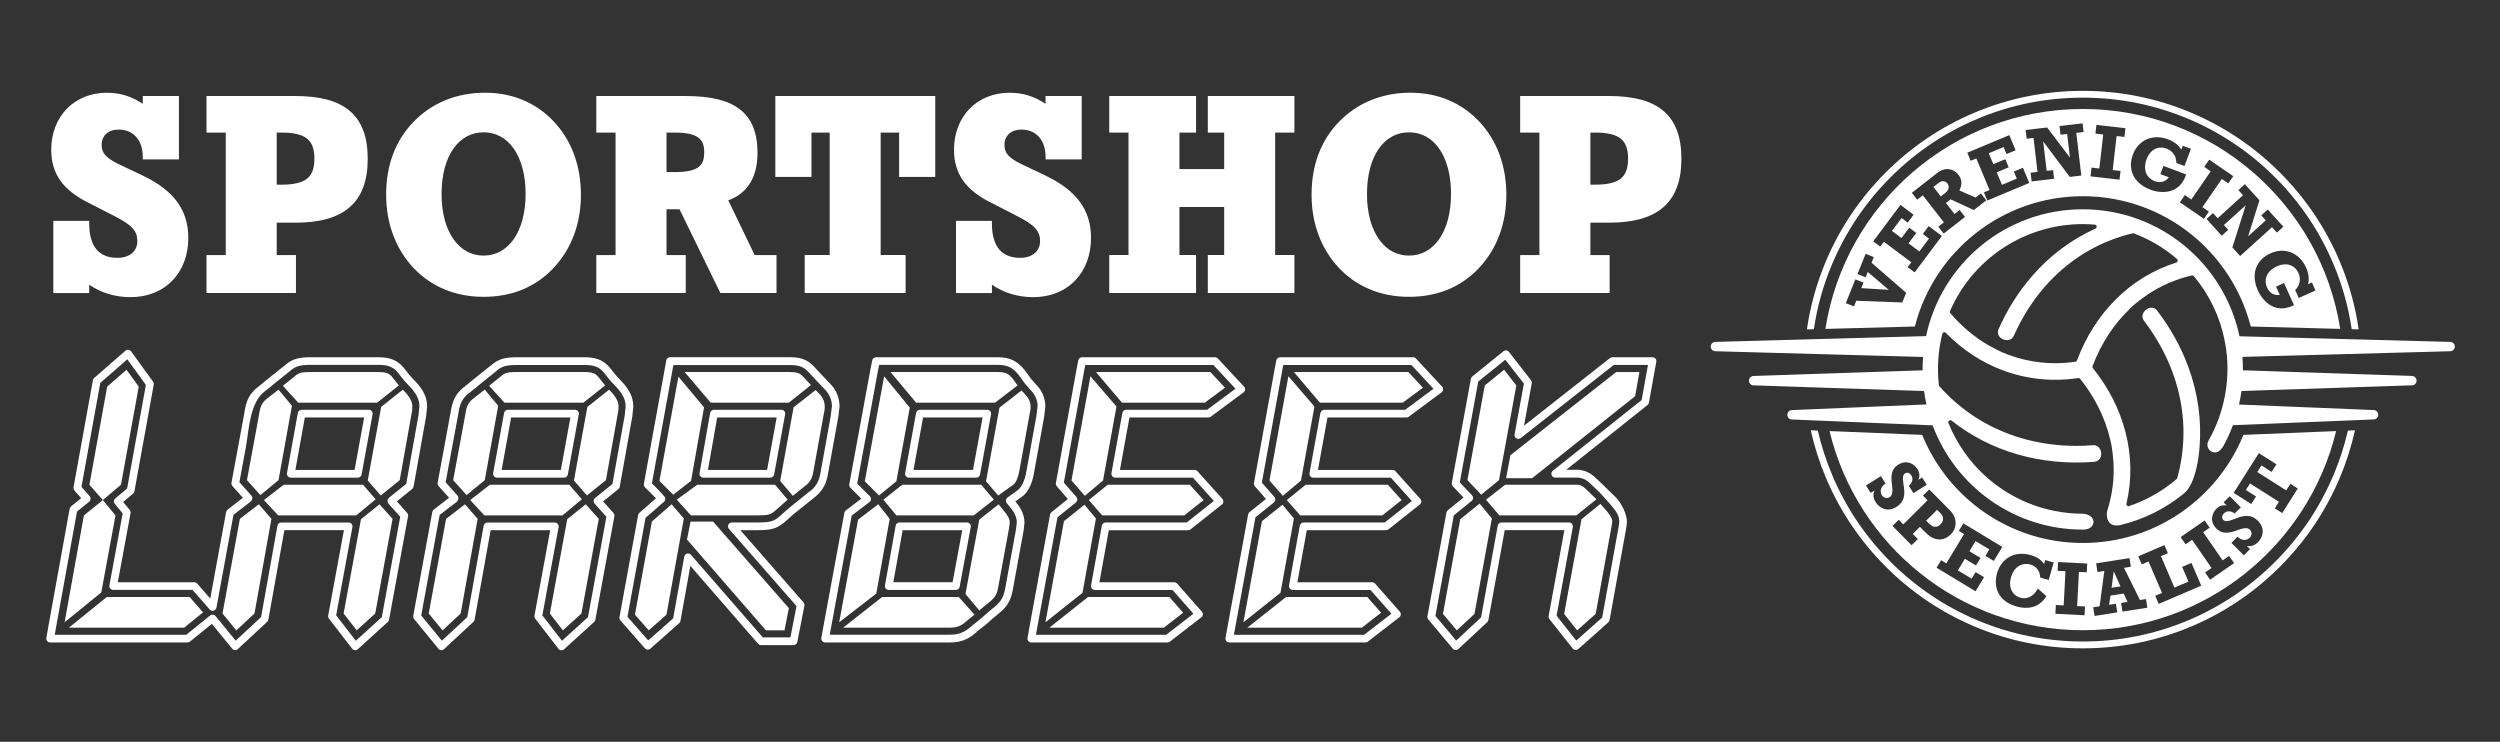
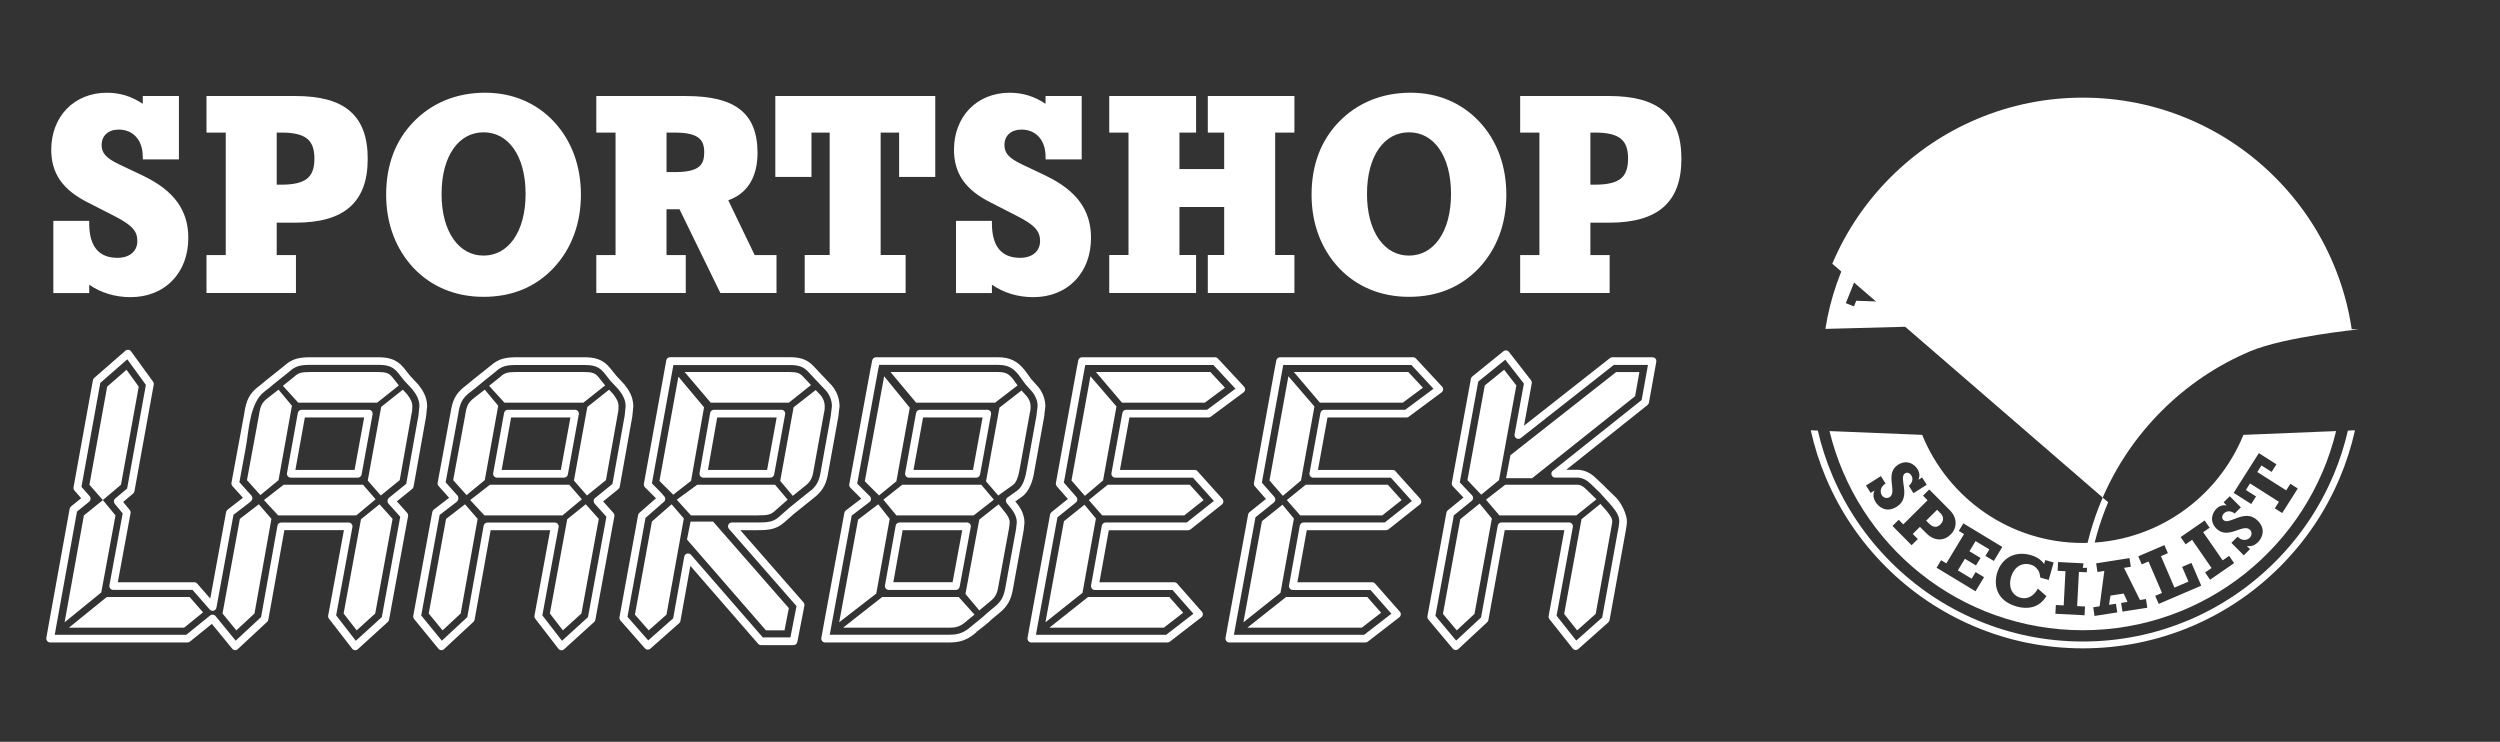
<svg xmlns="http://www.w3.org/2000/svg" version="1.2" viewBox="0 0 76.5 22.7">
  <rect x="0" y="0" width="76.5" height="22.7" fill="#333333" stroke="none" />
  <g>
    <g id="Laag_1">
      <path d="M5.803,18.269l.411.469-.58.469h-3.526l1.159-.938h2.535ZM9.127,12.322l-.471-.516.338-.27c.133-.129.229-.152.507-.152h2.065c.242,0,.338.035.434.152l.206.258-.665.527h-2.415ZM11.108,14.832l.386.446-.591.493h-2.391l-.435-.469.604-.469h2.427ZM10.851,14.38h-1.812c.025-.138.259-1.437.289-1.605h1.815c-.036.197-.264,1.448-.293,1.605h0ZM11.286,12.539h-2.056c-.057,0-.106.041-.116.097l-.332,1.841c-.006.035.003.07.026.097.022.026.056.042.09.042h2.051c.057,0,.106-.041.116-.097l.336-1.841c.006-.035-.003-.07-.025-.097-.022-.027-.056-.042-.091-.042h0ZM3.147,15.302l.387.469-.435,2.357-1.123.915.591-3.271.58-.469h0ZM3.147,15.302l-.411-.469.543-3.002.592-.516.374.516-.543,3.002-.555.469h0ZM11.482,18.773l-.568.516-.399-.516.531-2.884.568-.458.399.446-.531,2.896h0ZM7.787,18.773l-.555.516-.423-.516.531-2.896.58-.446.386.446-.519,2.896h0ZM8.524,14.692l-.556.458-.411-.458.362-1.959c.048-.329.097-.422.302-.575l.302-.235.41.493-.41,2.276h0ZM11.663,12.452l.664-.528.121.129c.121.153.169.259.169.376,0,.059,0,.14-.024.234l-.362,2.03-.579.469-.399-.458.411-2.252h0ZM11.9,15.239c-.025.021-.041.05-.043.083-0.0.003-0.0.006-0.0.01,0,.029.011.057.03.079,0-0.0.297.332.36.402-.02.108-.55,2.997-.564,3.072-.049.045-.648.589-.795.723-.118-.153-.549-.711-.602-.778.018-.101.498-2.702.498-2.702.001-.007.002-.014.002-.021,0-.028-.009-.054-.027-.075-.023-.027-.056-.043-.091-.043h-2.062c-.057,0-.106.041-.116.097,0,0-.488,2.722-.501,2.797-.048.045-.634.589-.777.721-.125-.152-.617-.753-.617-.753-.041-.05-.115-.058-.166-.017,0,0-.67.541-.729.59H1.676c.019-.106.039-.225.039-.225,0,0,.568-3.142.641-3.545.057-.046.372-.301.372-.301.025-.02.041-.05.043-.082 0-.003.001-.006.001-.01,0-.029-.01-.056-.029-.078,0,0-.193-.221-.25-.286.019-.107.561-3.102.576-3.18.057-.05.649-.566.649-.566,0,0,.097-.084.178-.156.114.156.52.717.568.783-.017.095-.559,3.09-.574,3.17-.055.046-.362.305-.362.305-.028.023-.042.057-.042.09,0,.026.009.053.027.075,0,0,.188.228.241.292-.019.103-.406,2.201-.406,2.201-.001.007-.002.014-.002.021,0,.028.009.054.027.075.022.027.056.043.091.043h2.427c.062.071.527.601.527.601.03.034.076.048.12.036.044-.012.076-.048.085-.092,0,0,.505-2.755.521-2.841.063-.048.516-.397.516-.397,0-.006.016-.019.016-.019.025-.02.043-.051.045-.084 0-.004.001-.007.001-.011,0-.029-.009-.057-.029-.079,0-.001-.304-.338-.367-.409.009-.048.199-1.079.199-1.079.088-.478.114-1.357.569-1.694-.004.002.152-.119.152-.119-.003-.006.611-.495.611-.495.189-.174.351-.203.646-.203h2.065c.267,0,.443.037.605.235-.001-.001.196.246.196.246.007.009.248.266.248.266.108.137.217.303.217.511-.002.02-.029.295-.029.295.002-.02-.334,1.864-.374,2.088-.06.049-.53.429-.53.429h0ZM12.655,14.894l.384-2.152c.001-.017.03-.301.03-.301 0-.004.001-.009.001-.013,0-.284-.143-.5-.267-.656-.015-.018-.254-.274-.255-.274-0-.001-.193-.243-.193-.243-.22-.268-.475-.323-.789-.323h-2.065c-.336,0-.563.042-.799.26.006-.005-.607.484-.607.484.005.004-.151.125-.151.125-.33.244-.413.465-.472.866 0-.003-.359,1.942-.359,1.942,0,0-.03.163-.03.163-.001.007-.002.015-.002.022,0,.029.011.057.03.079,0,0,.218.242.323.359-.149.118-.471.365-.471.365-.023.018-.039.044-.044.072,0,0-.411,2.243-.485,2.646-.164-.187-.401-.458-.401-.458-.022-.025-.055-.04-.089-.04h-2.339c.045-.245.39-2.115.39-2.115.001-.007.002-.014.002-.022,0-.027-.009-.054-.027-.075,0,0-.122-.149-.202-.245.107-.09.306-.258.306-.258.021-.018.035-.042.04-.07l.59-3.262c.001-.007.002-.013.002-.021,0-.025-.008-.049-.022-.069l-.673-.928c-.019-.027-.049-.044-.082-.048-.033-.004-.066.006-.091.028l-.956.834c-.02.018-.034.042-.039.068l-.593,3.276c-.001.007-.002.014-.002.021,0,.029.01.056.029.078,0,0,.123.141.207.236-.112.091-.311.252-.311.252-.022.018-.037.043-.042.071l-.649,3.589c0,.001-.064.364-.064.364-.001.007-.002.013-.002.02,0,.027.009.054.028.076.022.026.056.042.09.042h4.205c.027,0,.053-.009.074-.026,0,0,.529-.428.67-.542.119.145.623.76.623.76.021.025.051.041.083.043.033.002.065-.009.088-.032l.898-.834c.019-.017.031-.041.036-.066,0,0,.459-2.558.491-2.739h1.822c-.046.251-.482,2.614-.482,2.614-.001.007-.002.014-.002.021,0,.026.008.051.025.072l.712.921c.02.026.05.042.083.045.033.003.065-.008.09-.03l.919-.836c.019-.017.032-.041.036-.066l.582-3.169c.001-.007.002-.014.002-.021,0-.029-.011-.057-.03-.079,0,0-.212-.236-.315-.353.133-.107.468-.379.468-.379.022-.018.037-.043.042-.071h0ZM46.883,14.633h-.797l.133-.704,3.236-2.544h.711l-.132.739-3.152,2.51h0ZM48.054,14.832h.23c.097.012.157.047.266.153l.302.293-.616.493h-2.355l-.41-.481.591-.458h1.993ZM45.119,18.785l-.542.504-.423-.504.53-2.896.592-.48.375.457-.532,2.92h0ZM45.869,14.692l-.543.445-.423-.445.531-2.897.592-.481.374.481-.531,2.897h0ZM48.392,15.889l.58-.469.17.188c.144.176.193.258.193.352,0,.035-.012.082-.025.164l-.482,2.662-.567.504-.398-.504.531-2.896h0ZM50.233,12.242c-.068.054-2.717,2.163-2.717,2.163-.029.023-.045.058-.045.092 0.0.013.002.026.007.039.017.047.061.079.112.079h.714c.17.022.273.095.395.213 0.0 0.0.224.217.224.217-.004-.009.034.032.034.032.096.107.199.22.289.321l.06.068c.144.174.243.309.244.491-.001.001-.015.131-.015.132,0-0-.012.07-.012.07-0.0.001-.436,2.405-.496,2.737-.051.045-.649.577-.794.706-.117-.148-.548-.693-.602-.761.018-.101.498-2.715.498-2.715.001-.007.002-.014.002-.021,0-.028-.009-.054-.028-.075-.022-.027-.055-.043-.091-.043h-2.065c-.057,0-.106.041-.116.097,0,0-.498,2.735-.511,2.81-.048.045-.621.577-.762.708-.121-.144-.577-.689-.635-.757.019-.104.549-2.993.564-3.075.06-.049.545-.443.545-.443.026-.021.042-.051.044-.084,0-.002 0-.005 0-.007,0-.03-.012-.059-.033-.081,0-0-.307-.323-.374-.394.021-.112.55-3.002.565-3.084.061-.05.655-.531.655-.531-0,0,.093-.075.172-.139.111.142.518.664.57.731-.018.098-.285,1.553-.285,1.553-.002.007-.002.014-.002.021,0,.041.021.08.057.101.042.026.095.022.134-.008,0,0,2.783-2.188,2.846-2.237h1.046c-.038.211-.18,1.002-.193,1.074h0ZM50.657,10.974c-.022-.027-.055-.042-.09-.042h-1.228c-.027,0-.052.009-.073.025,0,0-2.221,1.746-2.632,2.07.074-.402.238-1.298.238-1.298.002-.007.002-.014.002-.021,0-.026-.009-.052-.025-.073l-.676-.868c-.019-.025-.049-.041-.08-.045-.032-.004-.063.006-.088.026l-.266.215-.688.558c-.022.018-.037.043-.042.07l-.584,3.186c-.001.007-.002.015-.002.021,0,.03.011.059.033.082,0,0,.218.229.327.344-.136.111-.48.39-.48.39-.022.018-.036.043-.042.07l-.582,3.173c-.001.007-.002.014-.002.021,0,.027.01.054.028.076l.75.894c.021.025.051.04.083.042.032.002.064-.009.088-.031l.882-.82c.019-.017.031-.04.036-.065,0,0,.468-2.571.501-2.752h1.825c-.046.251-.482,2.628-.482,2.628-.001.007-.002.014-.002.021,0,.027.009.052.026.073l.713.9c.02.026.05.042.082.045.032.003.064-.008.089-.029l.918-.816c.02-.017.033-.041.038-.067l.503-2.776.013-.081c.001-.006.017-.151.017-.151.001-.235-.178-.59-.346-.755l-.316-.306c.002.002-.026-.03-.026-.03-.01-.005-.234-.222-.234-.222-.149-.145-.296-.248-.525-.277-.004-.001-.03-.004-.035-.004h-.376c.432-.344,2.487-1.981,2.487-1.981.022-.018.037-.043.043-.071l.226-1.257c.001-.007.002-.014.002-.021,0-.028-.01-.054-.028-.076h0ZM29.338,18.269l.482.539-.217.175c-.193.176-.314.223-.543.223h-3.26l1.195-.938h2.343ZM28.034,12.322l-.785-.938h3.285c.229,0,.326.047.459.21l.145.2-.688.527h-2.415ZM27.43,15.771l-.399-.481.58-.458h2.415l.386.458-.616.481h-2.367ZM29.774,14.38h-1.821c.04-.218.267-1.466.293-1.605h1.821c-.041.225-.264,1.445-.293,1.605h0ZM30.209,12.539h-2.061c-.057,0-.106.041-.116.097l-.335,1.841c-.007.035.004.07.025.097.022.027.056.042.091.042h2.061c.057,0,.106-.041.116-.097l.336-1.841c.006-.035-.003-.071-.026-.097-.022-.027-.055-.042-.09-.042h0ZM29.149,17.816h-1.813c.04-.225.265-1.475.285-1.592h1.824c-.04.212-.27,1.446-.296,1.592h0ZM29.588,15.988h-2.064c-.057,0-.106.041-.116.097l-.328,1.828c-.006.034.003.07.026.097.023.027.056.042.091.042h2.052c.057,0,.106-.04.116-.096l.34-1.829c.006-.035-.003-.07-.025-.097-.022-.027-.056-.043-.091-.043h0ZM26.814,18.163l-1.135.879.579-3.142.616-.469.351.446-.411,2.287h0ZM27.43,14.727l-.532.434-.435-.434.592-3.213.784.961-.41,2.252h0ZM30.582,12.475l.677-.527.169.188c.073.094.108.199.108.293,0,.046,0,.129-.024.211l-.314,1.736c-.036.223-.109.399-.193.458l-.459.329-.374-.434.411-2.252h0ZM29.966,15.9l.592-.469.169.211c.121.141.17.246.17.34,0,.047-.012.117-.024.2l-.327,1.782c-.036.211-.096.317-.241.434l-.339.281-.423-.504.423-2.275h0ZM31.132,15.008c-.002.001-.303.216-.303.216-.026.019-.044.048-.048.08-.001.005-.001.011-.001.016,0,.027.009.053.026.074l.059.073c.052.065.136.161.027.033.095.111.222.282.222.481-.001.001-.021.194-.021.195,0-.001-.007.043-.007.043,0,.001-.163.89-.163.89-.018.097-.193,1.063-.163.89-.045.26-.131.412-.316.563-.001.001-.222.184-.222.184-.008.007-.127.114-.127.114.003-.002-.139.116-.139.116.002-.001-.198.16-.198.16-.237.215-.411.286-.697.286.001,0-3.576,0-3.67,0,.02-.112.044-.243.044-.243,0,0,.611-3.314.627-3.402.064-.049.544-.414.544-.414.027-.021.044-.052.046-.086 0-.003 0-.005 0-.008,0-.031-.012-.061-.035-.084,0,0-.316-.316-.387-.387.021-.118.638-3.466.638-3.466,0,.001.018-.09.033-.166h3.632c.293,0,.454.077.637.305,0,.001.2.275.2.275.009.011.048.055.048.055l.183.205c.096.124.15.275.15.421-.001.001-.036.291-.036.291-0.0.004-0.0.008-.001.012-.018.1-.303,1.676-.303,1.676-.049.297-.148.509-.28.601h0ZM31.645,14.448l.156-.863.157-.869c0-.005.001-.011.001-.018,0-.002-.002-.004-.002-.006.009-.074.031-.249.031-.249v-.004c0-.211-.072-.411-.201-.58-.003-.004-.192-.215-.192-.215l-.041-.045c.009.011-.194-.269-.194-.269-.232-.288-.462-.398-.825-.398h-3.729c-.056,0-.105.04-.115.095l-.053.262c-.001.002-.65,3.529-.65,3.529-.002.007-.002.014-.002.021,0,.031.012.061.035.084,0,0,.22.219.335.335-.143.109-.473.36-.473.36-.023.018-.039.044-.045.073l-.636,3.447s-.069.382-.069.382c-.001.007-.002.014-.002.021,0,.027.009.054.028.075.022.027.056.043.091.043h3.812c.345,0,.575-.092.848-.341-.015.014-.036.017-.055.022.048-.02.114-.068.252-.18.001-.001.143-.119.143-.119.066-.059.102-.092.126-.117-.001.001-.001.003-.002.005l.221-.184c.228-.186.344-.39.398-.705l.325-1.778c0,.001.009-.056.009-.056 0-.005.022-.212.022-.212.001-.29-.158-.508-.277-.647,0,0-.002-.003-.003-.003.089-.064.2-.143.2-.143.236-.164.335-.5.377-.753h0ZM21.748,12.322l-.797-.938h3.212c.23,0,.314.035.411.141l.242.257-.677.539h-2.391ZM23.716,14.832l.386.458-.399.352c-.12.105-.204.129-.543.129h-2.017l-.434-.481.628-.458h2.379ZM24.139,18.608l-.133.681h-.568l-2.416-2.779.109-.55h.689l2.319,2.649h0ZM23.474,14.38h-1.811c.034-.191.255-1.446.283-1.605h1.82c-.036.195-.264,1.448-.293,1.605h0ZM23.908,12.539h-2.061c-.057,0-.106.041-.116.097l-.325,1.841c-.006.034.003.07.026.097.023.027.056.042.091.042h2.05c.057,0,.106-.041.116-.097l.336-1.842c.006-.035-.003-.07-.026-.097-.022-.027-.056-.042-.09-.042h0ZM20.395,18.808l-.544.481-.422-.481.519-2.849.603-.528.374.434-.531,2.943h0ZM24.284,12.463l.676-.528.144.152c.085.094.133.223.133.34,0,.046,0,.129-.024.211l-.314,1.736c-.036.246-.096.352-.217.458l-.422.341-.386-.458.41-2.252h0ZM21.144,14.716l-.543.422-.422-.422.58-3.19.785.938-.398,2.252h0ZM24.815,15.005c.004-.003-.673.542-.673.542-.005.003-.307.272-.307.272-.177.152-.334.169-.673.169h-.767c-.046,0-.088.027-.107.069-.007.016-.011.032-.011.049,0,.028.01.056.029.078,0,0,1.993,2.279,2.067,2.362-.018.093-.158.808-.187.959h-.844c-.068-.079-2.199-2.529-2.199-2.529-.03-.034-.077-.048-.12-.036-.044.012-.077.048-.085.093,0,0-.326,1.811-.34,1.889-.051.046-.625.552-.763.674-.118-.135-.575-.654-.635-.722.02-.107.538-2.949.552-3.026.056-.049.564-.493.564-.493.024-.021.039-.051.041-.083v-.006c0-.03-.011-.059-.032-.08l-.024-.026c0-.014-.258-.274-.353-.369.021-.117.626-3.449.626-3.45,0,0,.017-.092.031-.171h3.561c.238,0,.408.034.568.209.001.001.242.259.242.259.001.001.295.311.295.311.117.13.186.307.186.482-.001.001-.037.293-.037.293-.001.005-.001.01-.001.015l-.301,1.666c-.043.29-.121.447-.3.604h0ZM20.136,15.313c.001.002.002.003.001.004-0-.001-.001-.002-.001-.004h0ZM25.503,13.582l.156-.863c.001-.007.002-.014.002-.022,0-.003-.002-.004-.002-.007.01-.076.031-.249.031-.249v-.004c0-.246-.091-.479-.248-.654-.003-.003-.296-.312-.296-.312l-.241-.257c-.217-.236-.453-.284-.741-.284h-3.66c-.057,0-.106.041-.116.097l-.048.268-.637,3.51c-.001.007-.002.014-.002.021,0,.031.012.061.035.084,0,0,.246.246.338.338-.125.109-.51.446-.51.446-.02.018-.034.041-.038.068l-.57,3.123c-.001.007-.002.014-.002.021,0,.028.01.056.029.078l.751.854c.021.023.05.038.081.04.031.002.062-.008.086-.029l.882-.78c.02-.018.034-.041.038-.067,0,0,.237-1.316.304-1.687.278.32,2.073,2.384,2.073,2.384.022.026.055.041.089.041h.995c.057,0,.105-.04.116-.095l.217-1.112c.001-.008.002-.015.002-.022 0-.028-.01-.056-.029-.078,0-0-1.645-1.88-1.934-2.21h.507c.352,0,.585-.016.841-.241.002-.002.29-.256.29-.256-.003.004.674-.541.674-.541.226-.197.332-.405.381-.745-.005.031.023-.128.156-.858h0ZM15.437,12.322l-.471-.516.338-.27c.133-.129.23-.152.507-.152h2.065c.242,0,.339.035.435.152l.206.258-.664.527h-2.416ZM17.418,14.832l.387.446-.592.493h-2.39l-.435-.469.604-.469h2.427ZM17.162,14.38h-1.812c.035-.191.261-1.446.29-1.605h1.815c-.042.227-.271,1.486-.293,1.605h0ZM17.596,12.539h-2.055c-.057,0-.106.041-.116.097l-.333,1.841c-.006.035.003.07.026.097.022.026.056.042.09.042h2.052c.057,0,.106-.041.116-.097l.335-1.841c.006-.035-.003-.07-.026-.097-.022-.027-.056-.042-.09-.042h0ZM17.792,18.773l-.568.516-.398-.516.531-2.884.567-.458.399.446-.531,2.896h0ZM14.097,18.773l-.555.516-.423-.516.531-2.896.58-.446.386.446-.519,2.896h0ZM14.834,14.692l-.556.458-.411-.458.363-1.959c.048-.329.097-.422.302-.575l.302-.235.411.493-.411,2.276h0ZM17.974,12.452l.664-.528.12.129c.121.153.169.259.169.376,0,.059,0,.14-.023.234l-.363,2.03-.58.469-.399-.458.411-2.252h0ZM18.209,15.239c-.025.021-.041.051-.043.083-0.0.003-0.0.006-0.0.01,0,.029.011.057.03.079,0,0,.297.332.36.402-.02.108-.55,2.997-.564,3.072-.05.045-.648.589-.795.723-.118-.152-.549-.711-.601-.778.018-.1.498-2.701.498-2.701.002-.007.002-.014.002-.021,0-.028-.009-.054-.027-.075-.022-.027-.056-.043-.091-.043h-2.062c-.057,0-.106.041-.116.097,0,0-.488,2.722-.501,2.797-.049.045-.635.589-.778.721-.12-.147-.576-.703-.632-.771.019-.103.549-2.991.564-3.077.063-.048.517-.397.517-.397.026-.02.051-.059.054-.092.001-.007.001-.015.001-.023,0-.028-.005-.058-.022-.077,0-0-.304-.338-.367-.409.009-.048.38-2.051.38-2.051.054-.366.117-.52.388-.722-.004.003.152-.119.152-.119,0-.007.475-.387.589-.478.001-.001.002,0,.003-.001,0,0,.006-.005.012-.01.187-.179.346-.209.652-.209h2.065c.267,0,.442.037.605.235-.001-.001.195.245.195.245.006.007.249.267.249.267.114.145.218.304.218.513-.001.001-.029.293-.029.293.002-.02-.334,1.864-.375,2.088-.06.049-.53.429-.53.429h0ZM18.964,14.894l.385-2.152c.001-.017.03-.301.03-.301v-.002c0-.293-.134-.5-.266-.667-.015-.018-.257-.277-.258-.278,0-0-.191-.239-.191-.239-.221-.268-.475-.323-.789-.323h-2.065c-.336,0-.555.045-.784.249-.002.001-.004.001-.005.002l-.617.493c0,.007-.151.125-.151.125-.33.246-.413.467-.472.866.009-.062-.092.495-.179.969l-.21,1.136c-.001.007-.002.014-.002.022,0,.029.011.057.03.079,0,0,.218.242.323.359-.15.118-.471.364-.471.364-.023.018-.039.044-.044.073l-.582,3.175c-.001.007-.002.015-.002.022,0,.027.009.054.027.075l.746.911c.021.025.051.041.083.043.033.002.065-.009.088-.032l.899-.834c.019-.017.031-.041.036-.066,0,0,.458-2.558.491-2.739h1.822c-.046.251-.481,2.614-.481,2.614-.002.007-.002.015-.002.021,0,.026.009.051.025.073l.711.921c.02.026.05.043.083.045.033.003.065-.008.09-.03l.92-.836c.019-.017.032-.041.036-.066l.582-3.169c.001-.007.002-.014.002-.021,0-.029-.011-.057-.03-.079,0,0-.212-.236-.316-.353.133-.107.468-.379.468-.379.022-.018.037-.043.042-.071h0ZM41.84,18.269l.422.48-.591.458h-3.502l1.184-.938h2.487ZM40.39,12.322l-.797-.938h3.502l.447.48-.616.457h-2.536ZM39.787,15.771l-.411-.469.58-.469h2.512l.422.469-.591.469h-2.512ZM39.183,18.14l-1.135.903.567-3.094.628-.505.35.422-.41,2.274h0ZM39.811,14.703l-.555.47-.41-.47.579-3.19.797.926-.411,2.264h0ZM42.374,15.988h-2.484c-.057,0-.106.041-.116.097l-.33,1.829c-.001.007-.002.014-.002.021,0,.028.009.054.028.076.022.027.055.042.09.042h2.377c.056.064.515.585.64.727-.154.119-.779.603-.833.644h-3.986c.02-.112.043-.241.043-.241-0.0.002.6-3.269.616-3.353.06-.049.564-.454.564-.454.025-.02.041-.05.044-.081 0-.004 0-.007 0-.011,0-.029-.011-.056-.029-.078,0,0-.321-.367-.383-.438.02-.108.619-3.407.619-3.407,0,.001.021-.107.036-.192h3.922c.057.061.54.582.675.727-.163.121-.815.605-.867.644h-2.476c-.058,0-.106.041-.117.097l-.334,1.841c-.001.007-.002.014-.002.021,0,.028.01.054.027.076.022.026.056.042.09.042h2.376c.057.063.515.572.641.713-.152.121-.777.617-.831.659h0ZM42.704,14.419c-.023-.025-.054-.039-.088-.039h-2.287c.041-.225.262-1.445.292-1.605h2.417c.025,0,.05-.008.07-.023l1.004-.746c.027-.02.044-.051.047-.084 0-.004.001-.007.001-.011,0-.029-.011-.059-.032-.08l-.8-.861c-.022-.024-.053-.038-.086-.038h-4.071c-.057,0-.105.04-.116.096l-.055.289c-0.0.002-.629,3.464-.629,3.464-.001.007-.002.014-.002.021,0,.028.011.056.029.078,0,0,.234.268.34.388-.135.109-.503.404-.503.404-.022.018-.037.043-.042.071,0,0-.624,3.398-.624,3.398l-.068.379c-.001.007-.002.014-.002.021,0,.027.01.054.027.075.022.027.055.043.09.043h4.167c.026,0,.051-.009.072-.025l.964-.746c.026-.02.042-.05.045-.082.003-.033-.007-.065-.029-.089l-.758-.861c-.022-.025-.054-.04-.088-.04h-2.289c.04-.226.266-1.477.287-1.592h2.426c.026,0,.052-.009.073-.025l.962-.763c.026-.02.042-.05.044-.083 0-.003 0-.006 0-.009,0-.029-.011-.057-.03-.079l-.76-.845h0ZM35.782,18.269l.423.48-.592.458h-3.502l1.183-.938h2.488ZM34.333,12.322l-.797-.938h3.502l.446.48-.616.457h-2.536ZM33.728,15.771l-.411-.469.58-.469h2.512l.422.469-.591.469h-2.512ZM33.125,18.14l-1.135.903.567-3.094.628-.505.35.422-.411,2.274h0ZM33.752,14.703l-.555.47-.41-.47.58-3.19.797.926-.411,2.264h0ZM36.316,15.988h-2.484c-.057,0-.106.041-.116.097l-.33,1.829c-.001.007-.002.014-.002.021,0,.028.01.054.028.076.022.027.056.042.09.042h2.377c.057.064.515.585.64.727-.154.119-.78.603-.833.644h-3.986c.02-.112.043-.241.043-.241-0.0.002.599-3.269.615-3.353.061-.049.564-.454.564-.454.025-.02.041-.05.044-.081,0-.004 0-.007 0-.011,0-.029-.011-.056-.029-.078,0,0-.321-.367-.383-.438.02-.108.619-3.407.619-3.407,0,.001.02-.108.036-.193h3.921c.057.061.541.582.676.727-.164.121-.815.605-.868.644h-2.476c-.057,0-.106.041-.117.097l-.334,1.841c-.001.007-.002.014-.002.021,0,.028.01.055.028.076.022.026.055.042.09.042h2.377c.056.063.515.572.641.713-.152.121-.777.617-.831.659h0ZM36.646,14.419c-.022-.025-.054-.039-.088-.039h-2.288c.006-.035.261-1.434.291-1.605h2.417c.025,0,.05-.008.07-.023l1.005-.746c.027-.02.044-.051.047-.084 0-.004 0-.007 0-.011 0-.029-.011-.059-.032-.08l-.801-.861c-.022-.024-.053-.038-.086-.038h-4.071c-.057,0-.105.04-.116.096l-.055.289c-0.0.001-.629,3.464-.629,3.464-.001.007-.002.014-.002.021,0,.028.01.056.029.078,0,0,.234.268.34.389-.135.109-.503.404-.503.404-.022.018-.037.043-.042.071,0,0-.623,3.398-.623,3.398l-.067.379c-.001.007-.002.014-.002.021,0,.027.01.054.028.075.022.027.056.043.09.043h4.167c.026,0,.051-.009.072-.025l.964-.746c.026-.02.042-.05.046-.082.003-.033-.008-.065-.029-.089l-.758-.861c-.023-.025-.055-.04-.089-.04 0,0-2.039,0-2.289,0,.04-.224.259-1.432.287-1.592h2.427c.027,0,.052-.009.073-.025l.962-.763c.025-.02.041-.05.044-.083 0-.003 0-.006 0-.009,0-.029-.01-.057-.03-.079l-.76-.845h0ZM14.797,4.049c-.371,0-.687.17-.916.49-.241.338-.369.821-.369,1.396,0,.573.128,1.056.372,1.395.23.321.546.491.913.491.368,0,.684-.17.914-.491.243-.34.372-.822.372-1.395,0-.575-.128-1.058-.369-1.396-.229-.321-.546-.49-.917-.49h0ZM16.952,3.725c-.543-.581-1.273-.888-2.108-.888-.871,0-1.629.31-2.194.896-.554.573-.834,1.323-.834,2.227,0,.88.291,1.655.841,2.243.547.576,1.287.88,2.139.88.874,0,1.596-.299,2.148-.888.544-.582.832-1.355.832-2.235,0-.885-.285-1.658-.825-2.235h0ZM43.115,4.049c-.37,0-.687.17-.916.49-.241.338-.369.821-.369,1.396,0,.573.129,1.056.372,1.395.23.321.545.491.913.491.368,0,.684-.17.914-.491.243-.34.372-.822.372-1.395,0-.575-.128-1.058-.369-1.396-.229-.321-.546-.49-.917-.49h0ZM45.27,3.725c-.544-.581-1.273-.888-2.108-.888-.87,0-1.629.31-2.194.896-.553.573-.834,1.323-.834,2.227,0,.88.29,1.655.841,2.243.547.576,1.287.88,2.139.88.874,0,1.596-.299,2.148-.888.545-.582.832-1.355.832-2.235 0-.885-.284-1.658-.824-2.235h0ZM39.609,4.057v-1.12h-2.65v1.12s.368 0.0.501 0v1.117h-1.369v-1.117c.134-0.0.509,0,.509,0v-1.12h-2.657v1.12s.445 0.0.589 0v3.747h-.589v1.161h2.657v-1.161h-.509v-1.469c.173-0,1.196,0,1.369,0v1.469h-.501v1.161h2.65v-1.161h-.589v-3.747c.143-0.0.589,0,.589,0h0ZM20.646,4.057c.752,0,.903.232.903.605,0,.383-.147.604-.903.604h-.25v-1.209c.105-0.0.25,0,.25,0h0ZM23.093,7.805c-.052-.107-.715-1.485-.808-1.677.271-.094.485-.255.637-.478.172-.252.258-.579.258-.971,0-.625-.181-1.065-.554-1.345-.358-.27-.886-.396-1.662-.396l-2.61-0h-.107v1.12s.445 0.0.589 0v3.747h-.589v1.161h2.737v-1.161h-.589v-1.402h.398c.056.115,1.25,2.563,1.25,2.563l1.718-0v-1.161h-.668ZM48.813,4.057c.367,0,.621.059.777.181.156.123.229.318.229.616 0.0.298-.073.494-.229.616-.156.122-.41.181-.777.181h-.147v-1.594c.072-0.0.147,0,.147,0h0ZM50.898,3.391c-.36-.305-.905-.453-1.664-.453l-2.61-0h-.107v1.12s.445 0.0.589 0v3.747h-.589v1.161h2.738v-1.161h-.589v-.991h.569c.755,0,1.3-.155,1.665-.474.371-.325.551-.809.551-1.484,0-.671-.181-1.15-.552-1.464h0ZM8.614,4.057c.367,0,.621.059.777.181.157.123.23.318.23.616,0,.298-.073.494-.23.616-.156.122-.409.181-.777.181h-.147v-1.594c.072-0.0.147,0,.147,0h0ZM10.7,3.391c-.361-.305-.905-.453-1.664-.453l-2.61-0h-.107v1.12s.445 0.0.589 0v3.747h-.589v1.161h2.737v-1.161h-.589v-.991h.569c.755,0,1.3-.155,1.665-.474.371-.325.551-.809.551-1.484,0-.671-.181-1.15-.552-1.464h0ZM28.619,5.414v-2.477h-4.894v2.477h1.106v-1.357c.134-0.0.424,0,.557,0,0,.198,0,3.55,0,3.747h-.764v1.161h3.088v-1.161h-.764c0-.198,0-3.55,0-3.747.135-0.0.431,0,.565,0,0.0.182,0,1.357,0,1.357h1.106ZM4.363,5.369c-.001,0-.725-.343-.725-.343-.394-.191-.528-.34-.528-.59,0-.286.205-.471.522-.471.44,0,.729.317.736.807l.002.106h1.105v-1.94h-1.106v.239c-.342-.23-.697-.339-1.102-.339-.484,0-.921.176-1.228.495-.304.315-.471.757-.471,1.246,0,.729.347,1.229,1.126,1.62-.001,0,.788.402.788.402.552.282.721.463.721.776,0,.312-.239.513-.609.513-.566,0-.856-.345-.864-1.025l-.001-.106h-1.097v2.208h1.098v-.255c.354.246.793.381,1.261.381.517-0.0.96-.175,1.282-.507.32-.329.489-.782.489-1.309,0-.848-.444-1.453-1.398-1.906h0ZM31.988,5.369l-.725-.343c-.394-.191-.527-.34-.527-.59,0-.286.204-.471.521-.471.44,0,.729.317.737.807l.001.106h1.105v-1.94h-1.106v.239c-.342-.23-.697-.339-1.102-.339-.485,0-.921.176-1.229.495-.303.315-.471.757-.471,1.246,0,.729.347,1.229,1.126,1.62-.001,0,.787.402.787.402.553.282.721.463.721.776,0,.312-.239.513-.609.513-.566,0-.856-.345-.864-1.025l-.001-.106h-1.098v2.208h1.099v-.255c.354.246.793.381,1.261.381.517-0.0.96-.175,1.282-.507.32-.329.489-.782.489-1.309,0-.848-.445-1.453-1.398-1.906h0Z" fill="#fff" fill-rule="evenodd" />
      <path d="M63.734,3.335c-3.981,0-7.28,2.917-7.877,6.729l2.738-.073c.586-2.292,2.665-3.987,5.139-3.987s4.553,1.695,5.139,3.987l2.738.073c-.598-3.812-3.897-6.729-7.877-6.729M58.21,9.256l-1.409-.053-.07.173-.249-.1.292-.728.249.1-.068.169.834.051.002-.004-.637-.542-.065.163-.249-.1.249-.619.249.1-.069.173,1.06.921-.119.297ZM58.589,8.335l-.215-.161.112-.149-.839-.628-.112.149-.215-.161.835-1.115.401.301-.18.241-.187-.14-.295.394.291.218.238-.317.215.161-.238.318.332.249.295-.394-.189-.141.18-.241.404.302-.835,1.115ZM60.398,6.427l-.709-.328-.143.112.263.337.156-.122.165.212-.653.51-.165-.212.171-.133-.645-.826-.171.134-.165-.211.778-.608c.243-.19.5-.133.648.056.112.143.121.299.028.479l.497.219.162-.126.165.211-.381.297ZM60.812,6.133l-.104-.247.172-.072-.405-.966-.172.072-.104-.247,1.285-.538.194.463-.278.116-.09-.215-.454.19.141.336.366-.153.103.248-.366.153.16.383.454-.19-.091-.217.278-.116.195.465-1.285.538ZM63.534,4.065l.154,1.307-.352.042-.808-1.077-.005.001.105.89.197-.023.031.266-.688.081-.031-.267.211-.025-.122-1.04-.211.025-.031-.267.658-.077.693.914.005-0-.084-.716-.204.024-.031-.266.707-.083.031.266-.222.026ZM65.007,4.19l-.239-.027-.119,1.041.239.027-.03.267-.888-.102.031-.267.239.027.119-1.041-.239-.027.031-.267.888.102-.031.267ZM65.805,5.804c-.553-.207-.696-.657-.539-1.074.168-.448.609-.641,1.072-.468.19.071.339.187.408.32l.046-.122.251.094-.197.526-.251-.094c.004-.098-.023-.19-.077-.268-.056-.083-.129-.135-.225-.171-.254-.095-.498.033-.604.315-.14.373.031.602.243.681.175.065.33.024.435-.118l-.26-.097.094-.251.695.26c-.193.608-.752.596-1.092.468M67.441,6.696l-.736-.506.152-.221.198.136.593-.863-.198-.136.152-.221.736.506-.152.221-.198-.136-.594.863.198.136-.152.221ZM68.548,7.834l-.238-.263.408-1.283-.003-.003-.664.601.133.147-.199.18-.466-.513.199-.18.143.158.776-.704-.142-.157.199-.18.445.491-.343,1.095.003.004.534-.484-.138-.152.199-.18.478.527-.199.18-.15-.166-.975.883ZM70.232,8.874c.073-.066.118-.151.136-.243.019-.098.005-.187-.037-.28-.112-.247-.375-.33-.649-.205-.363.165-.404.447-.311.653.077.17.216.25.391.225l-.115-.253.244-.111.306.676c-.567.293-.952-.111-1.103-.443-.244-.538-.026-.956.38-1.14.436-.198.884-.022,1.089.429.084.185.107.372.062.515l.119-.054.111.244-.512.232-.111-.244Z" fill="#fff" />
-       <path d="M56.068,8.07c.419-.991,1.019-1.881,1.783-2.645.764-.764,1.654-1.364,2.644-1.783,1.026-.434,2.115-.654,3.238-.654s2.213.22,3.238.654c.991.419,1.881,1.019,2.645,1.783.764.764,1.364,1.654,1.783,2.645.273.645.461,1.315.563,2.003l.213.006c-.103-.718-.298-1.418-.583-2.09-.429-1.016-1.045-1.928-1.828-2.711-.783-.783-1.695-1.398-2.711-1.828-1.052-.445-2.169-.67-3.32-.67s-2.269.226-3.32.67c-1.016.429-1.928,1.045-2.711,1.828-.783.783-1.398,1.696-1.828,2.711-.284.673-.479,1.372-.583,2.09l.213-.006c.102-.688.29-1.358.563-2.003" fill="#fff" />
+       <path d="M56.068,8.07c.419-.991,1.019-1.881,1.783-2.645.764-.764,1.654-1.364,2.644-1.783,1.026-.434,2.115-.654,3.238-.654s2.213.22,3.238.654c.991.419,1.881,1.019,2.645,1.783.764.764,1.364,1.654,1.783,2.645.273.645.461,1.315.563,2.003l.213.006s-2.269.226-3.32.67c-1.016.429-1.928,1.045-2.711,1.828-.783.783-1.398,1.696-1.828,2.711-.284.673-.479,1.372-.583,2.09l.213-.006c.102-.688.29-1.358.563-2.003" fill="#fff" />
      <path d="M59.329,5.592l-.166.129.225.289.131-.102c.145-.113.124-.227.073-.294-.04-.051-.142-.117-.263-.022" fill="#fff" />
      <path d="M63.734,16.615c-2.223,0-4.126-1.368-4.915-3.308l-2.836-.116c.846,3.497,3.995,6.094,7.751,6.094s6.905-2.597,7.751-6.094l-2.836.116c-.789,1.94-2.692,3.308-4.915,3.308M57.396,15.367c-.074-.119-.088-.237-.038-.351l-.003-.004-.113.071-.143-.227.457-.287.143.228c-.147.086-.187.241-.114.358.051.081.156.109.237.058.245-.154-.162-.728.259-.992.261-.164.488-.034.593.132.066.105.078.216.029.323l.003.004.111-.07.141.225-.407.256-.141-.225c.111-.095.141-.215.076-.318-.048-.077-.129-.104-.192-.064-.217.137.22.724-.254,1.022-.32.201-.554.004-.644-.139M58.75,16.122l-.219.217.155.156-.191.189-.585-.59.19-.189.14.141.744-.738-.14-.141.191-.189.634.639c.233.235.221.54.022.738-.194.192-.481.231-.76-.051l-.181-.182ZM60.753,17.011l.121-.199-.421-.255-.188.311.339.205-.139.23-.339-.205-.215.355.421.255.122-.202.258.156-.261.431-1.192-.721.139-.23.16.097.542-.897-.16-.097.139-.23,1.192.721-.26.429-.258-.156ZM62.691,17.747l-.258-.073c-.007-.077-.03-.176-.064-.222-.084-.114-.135-.147-.234-.175-.274-.077-.512.078-.6.39-.084.297.034.55.287.622.211.06.409-.042.537-.277l.26.229c-.228.379-.604.404-.905.319-.651-.184-.699-.685-.605-1.017.131-.465.548-.694,1.024-.559.186.052.32.139.417.273l.034-.119.258.073-.152.537ZM63.855,17.512l-.24-.012-.054,1.046.24.013-.014.268-.892-.046.014-.268.24.012.054-1.046-.24-.013.014-.268.892.046-.014.268ZM64.947,18.715l-.041-.265.196-.031-.116-.256-.406.063-.043.281.21-.033.042.265-.696.109-.041-.265.196-.03.145-1.083-.21.033-.041-.265,1.021-.16.041.265-.21.033.489.984.184-.029.041.265-.761.119ZM66.056,18.48l-.106-.247.208-.089-.413-.963-.208.089-.106-.247.8-.343.106.247-.212.091.413.963.429-.184-.193-.45.285-.122.299.697-1.302.558ZM67.629,17.739l-.153-.221.198-.137-.596-.862-.198.137-.153-.221.735-.508.153.221-.198.137.596.862.198-.137.153.221-.735.508ZM69.093,16.591c-.099.099-.211.138-.334.115l-.003.003.094.094-.19.19-.38-.382.19-.189c.117.124.277.13.374.032.068-.067.071-.176.004-.244-.204-.205-.674.319-1.024-.034-.217-.218-.141-.469-.002-.608.088-.087.193-.123.309-.1l.003-.003-.092-.093.189-.188.339.341-.189.188c-.117-.088-.241-.09-.327-.004-.065.064-.073.148-.02.201.181.182.657-.375,1.053.022.267.268.126.54.007.658M69.66,14.207l-.148.233-.311-.197-.128.201.885.561.127-.201.227.144-.476.751-.227-.143.127-.201-.885-.562-.127.201.311.197-.147.232-.538-.341.771-1.216.538.341Z" fill="#fff" />
      <path d="M59.387,15.713l-.112-.113-.335.332.081.081c.133.134.249.141.359.031.104-.103.1-.237.006-.332" fill="#fff" />
      <path d="M71.4,14.548c-.419.991-1.019,1.881-1.783,2.645-.764.764-1.654,1.364-2.644,1.783-1.026.434-2.115.654-3.238.654s-2.213-.22-3.238-.654c-.991-.419-1.88-1.019-2.644-1.783-.764-.764-1.364-1.654-1.783-2.645-.189-.446-.337-.904-.444-1.372l-.217-.009c.111.499.267.987.468,1.462.43,1.016,1.045,1.929,1.828,2.712.783.783,1.696,1.398,2.711,1.828,1.052.445,2.169.67,3.32.67s2.268-.226,3.32-.67c1.016-.43,1.928-1.045,2.711-1.828.783-.783,1.398-1.696,1.828-2.712.201-.475.357-.964.468-1.462l-.217.009c-.107.467-.256.926-.444,1.372" fill="#fff" />
-       <polygon points="64.68 17.491 64.614 17.986 64.886 17.944 64.685 17.491 64.68 17.491" fill="#fff" />
-       <path d="M74.978,10.462l-6.45-.172c-.468-2.22-2.437-3.886-4.796-3.886-2.357,0-4.325,1.664-4.794,3.881l-6.449.177c-.078.002-.14.066-.14.143,0,.078.062.141.14.143l6.357.175c-.01.126-.015.253-.015.381,0,.01 0.0.019.001.028l-5.174.173c-.077.003-.139.066-.139.144,0,.077.061.141.139.143l5.218.174c.019.139.043.275.073.41l-4.119.173c-.077.003-.138.066-.138.144,0,.077.061.14.138.143l4.307.18 0-.004c.693,1.865,2.489,3.194,4.595,3.194.014,0,.028-.001.042-.001.386-.019.393-.459-.041-.485-.59,0-1.177-.118-1.726-.35-.768-.325-1.427-.858-1.905-1.541-.193-.276-.354-.573-.48-.884-.011-.026-.002-.057.021-.074.023-.017.054-.017.076.001,1.195.945,2.723,1.384,4.349,1.262.004-.001.009-.001.013-.002.321-.036.256-.497-.001-.51-.182.015-.363.022-.542.022-.151,0-.302-.005-.451-.016-.477-.034-.942-.124-1.381-.266-.45-.145-.876-.347-1.266-.6-.403-.261-.772-.578-1.096-.943-.009-.01-.014-.022-.015-.035-.059-.525-.023-1.054.106-1.572.006-.022.023-.039.045-.045.022-.006.045 0.0.061.017.507.52,1.096.906,1.75,1.15.362.135.741.224,1.125.263.388.04.784.031,1.178-.029.022-.003.044.005.058.023.45.565.757,1.181.913,1.834.006.016.009.029.011.038.01.057.059.197.095.668.031.503-.032,1.004-.187,1.489-.051.165-.009.535.401.447.723-.174,1.383-.509,1.941-.964l-.003-.001s.382-.214.482-1.401c.068-.828-.045-1.652-.335-2.452-.227-.625-.557-1.219-.981-1.769-.21-.201-.559.115-.381.336.007.008.012.016.016.024.18.239.342.487.484.743.227.411.403.84.521,1.278.121.448.184.906.185,1.362.001.471-.063.944-.19,1.406-.003.012-.01.023-.02.031-.43.367-.92.644-1.454.826-.007.002-.013.004-.02.004-.015,0-.03-.006-.042-.017-.017-.015-.024-.039-.019-.061.169-.724.159-1.46-.029-2.188-.181-.699-.516-1.358-.998-1.96-.014-.017-.018-.041-.01-.061.131-.347.297-.674.492-.972.193-.294.415-.56.662-.793.005-.005.009-.009.012-.012.045-.037.113-.136.503-.402.415-.281.875-.481,1.369-.595.023-.005.047.003.062.021.479.574.798,1.249.941,1.963,0,.002-0.0.004-0.0.006-.001.024.005.046.015.067.094.513.098,1.046.004,1.573-.089.501-.258.974-.504,1.41l0.0.001c-.003.004-.005.008-.007.012,0,0-0.0.001-0.0.001-.148.252.202.539.416.222.014-.02.023-.032.028-.035.116-.211.218-.431.302-.659l4.309-.176c.077-.003.138-.066.138-.143,0-.077-.061-.141-.138-.144l-4.122-.169c.031-.136.055-.274.074-.414l5.22-.174c.078-.003.139-.066.139-.143,0-.078-.061-.141-.139-.144l-5.176-.173c0-.009.001-.019.001-.028,0-.129-.005-.256-.015-.382l6.359-.173c.078-.002.14-.065.14-.143,0-.078-.062-.141-.14-.143M66.637,7.987c-.004.022-.021.041-.043.047-.708.225-1.335.608-1.863,1.14-.509.511-.904,1.135-1.175,1.855-.008.021-.027.037-.05.04-.206.03-.412.045-.617.045-.143,0-.285-.007-.426-.022-.34-.035-.674-.114-.994-.233-.055-.02-.182-.053-.592-.277-.446-.253-.848-.589-1.196-.999-.015-.018-.019-.044-.01-.066.186-.427.436-.82.745-1.168.302-.34.653-.631,1.045-.865.392-.234.815-.405,1.258-.509.453-.107.919-.141,1.383-.101.029.003.052.024.057.052.005.028-.01.056-.036.068-.739.335-1.391.822-1.937,1.449-.423.485-.772,1.041-1.041,1.656-.08.288.376.438.479.17.006-.014.012-.025.018-.035.113-.25.24-.49.381-.717.244-.393.53-.75.849-1.061.327-.319.692-.592,1.084-.81.405-.226.843-.396,1.302-.506.012-.003.025-.002.037.002.484.182.928.445,1.321.782.017.015.025.038.021.06" fill="#fff" fill-rule="evenodd" />
    </g>
  </g>
</svg>